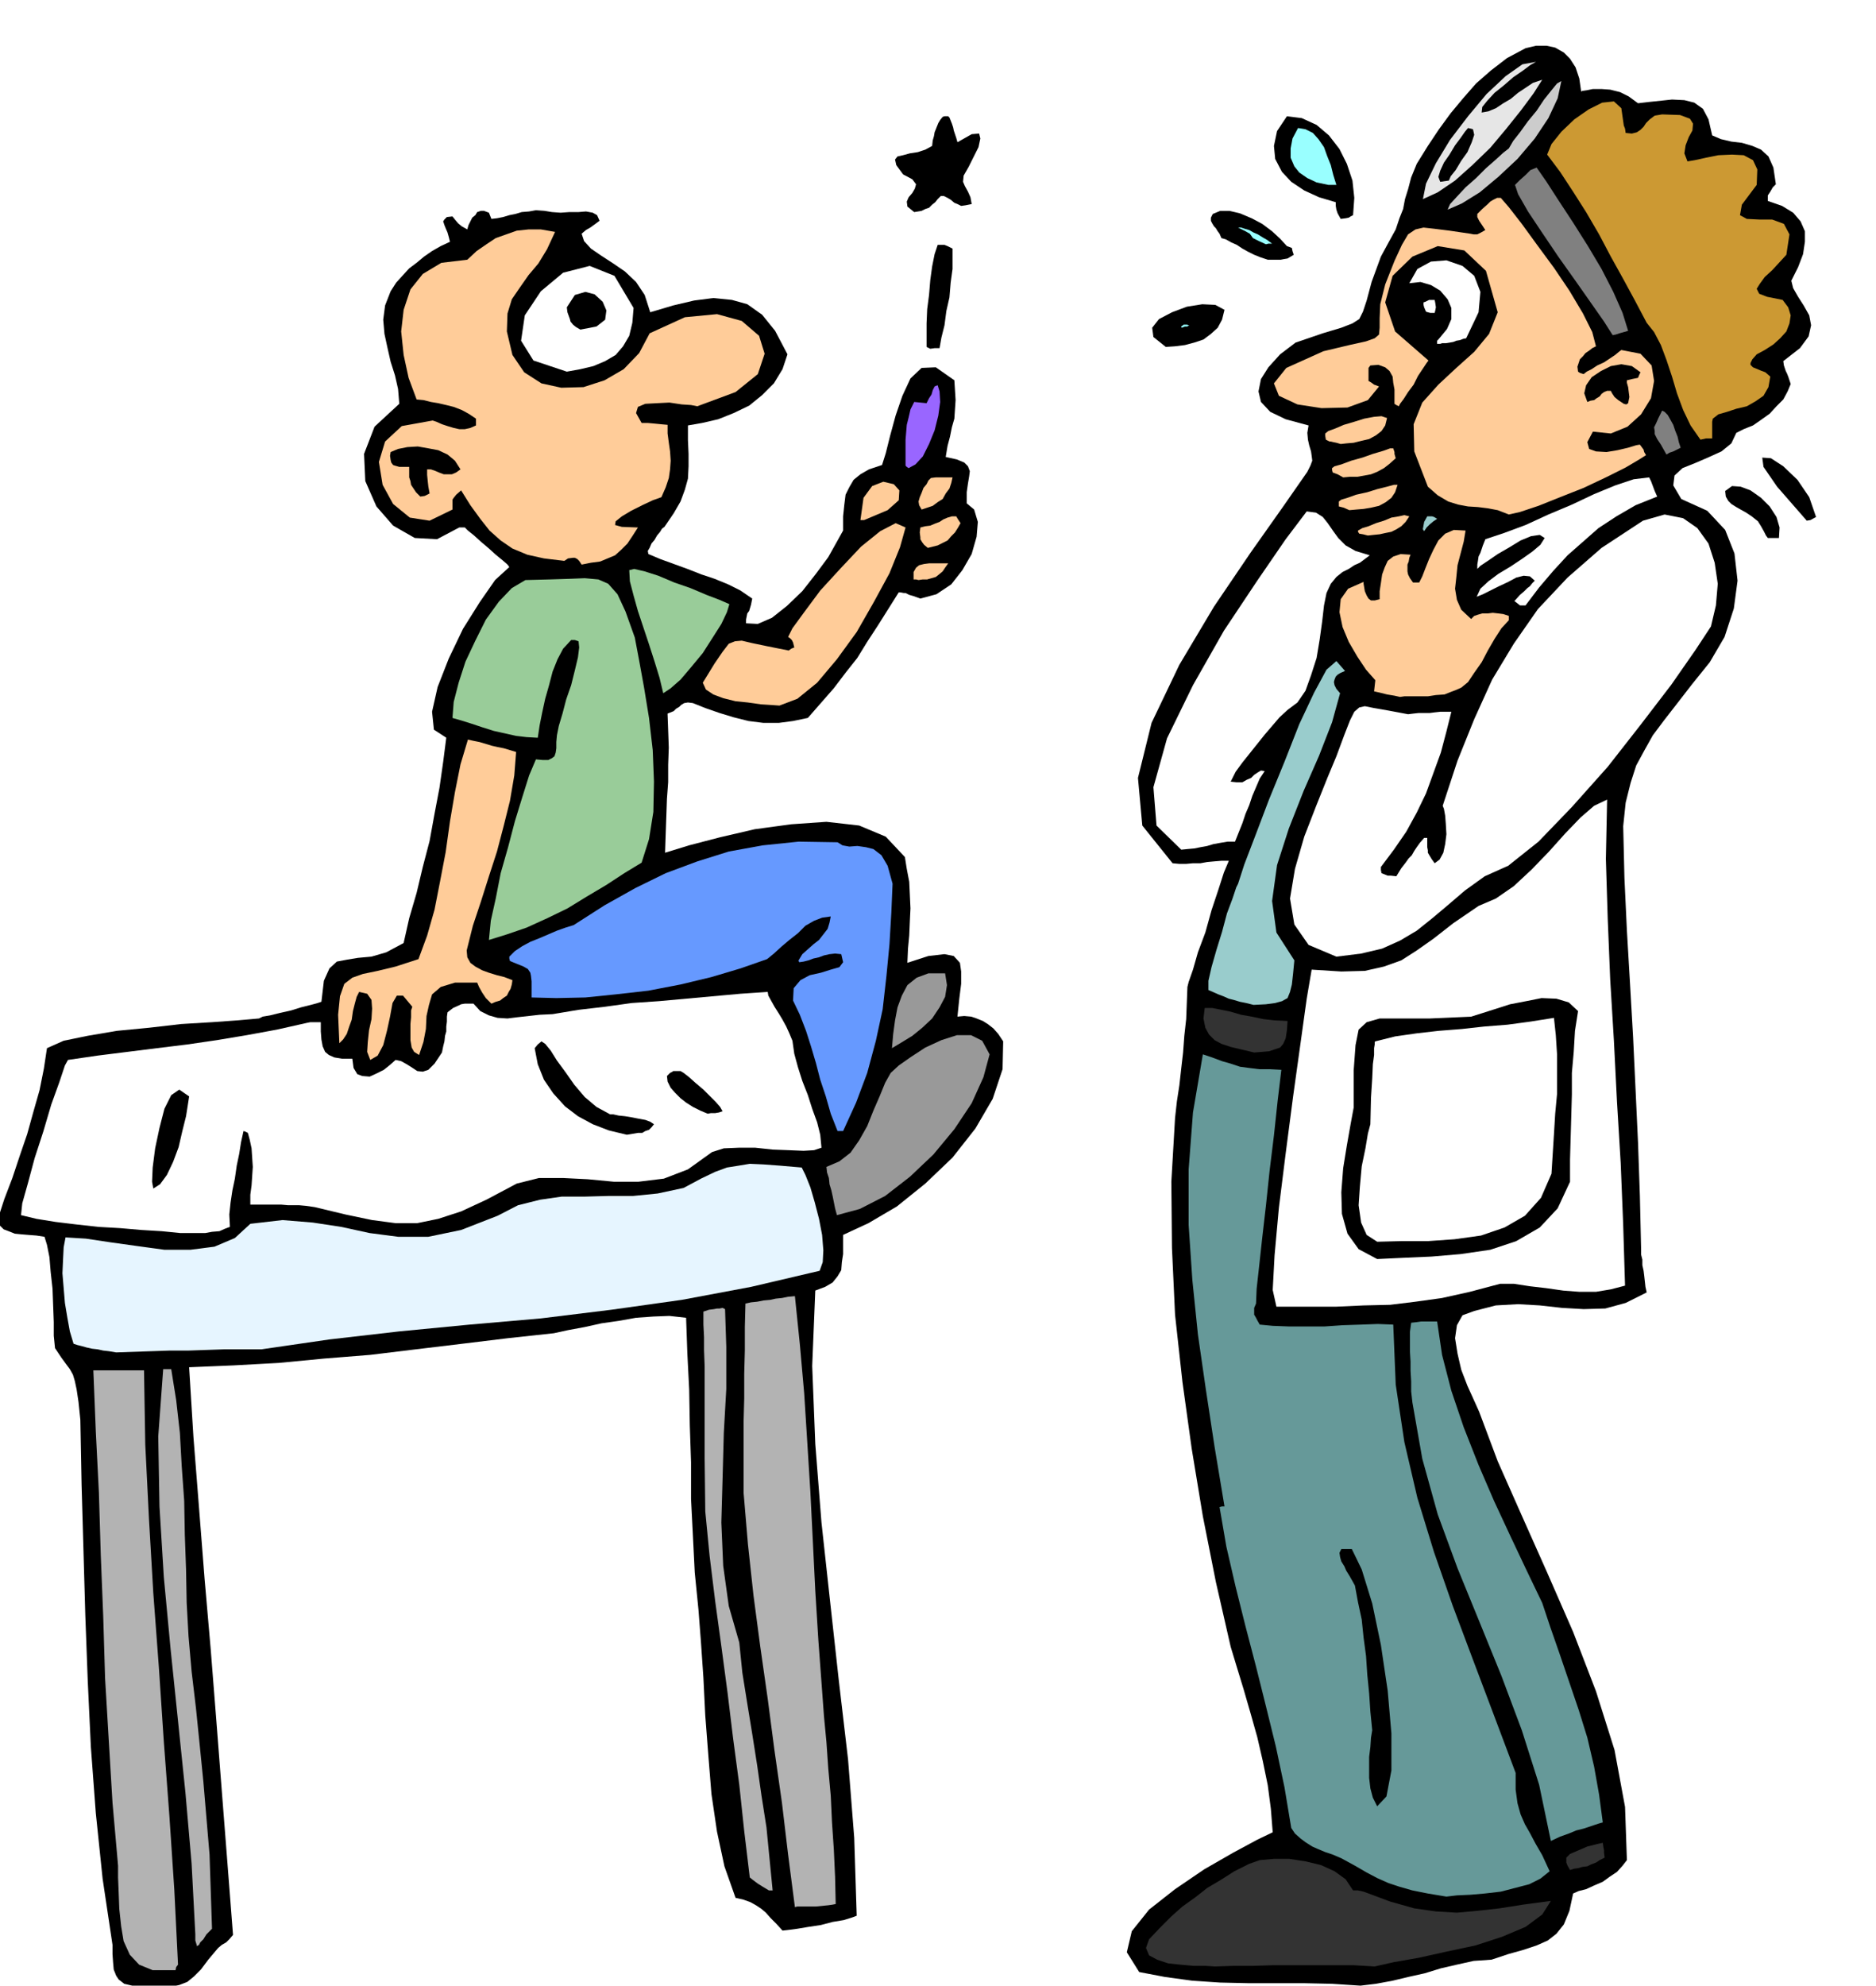
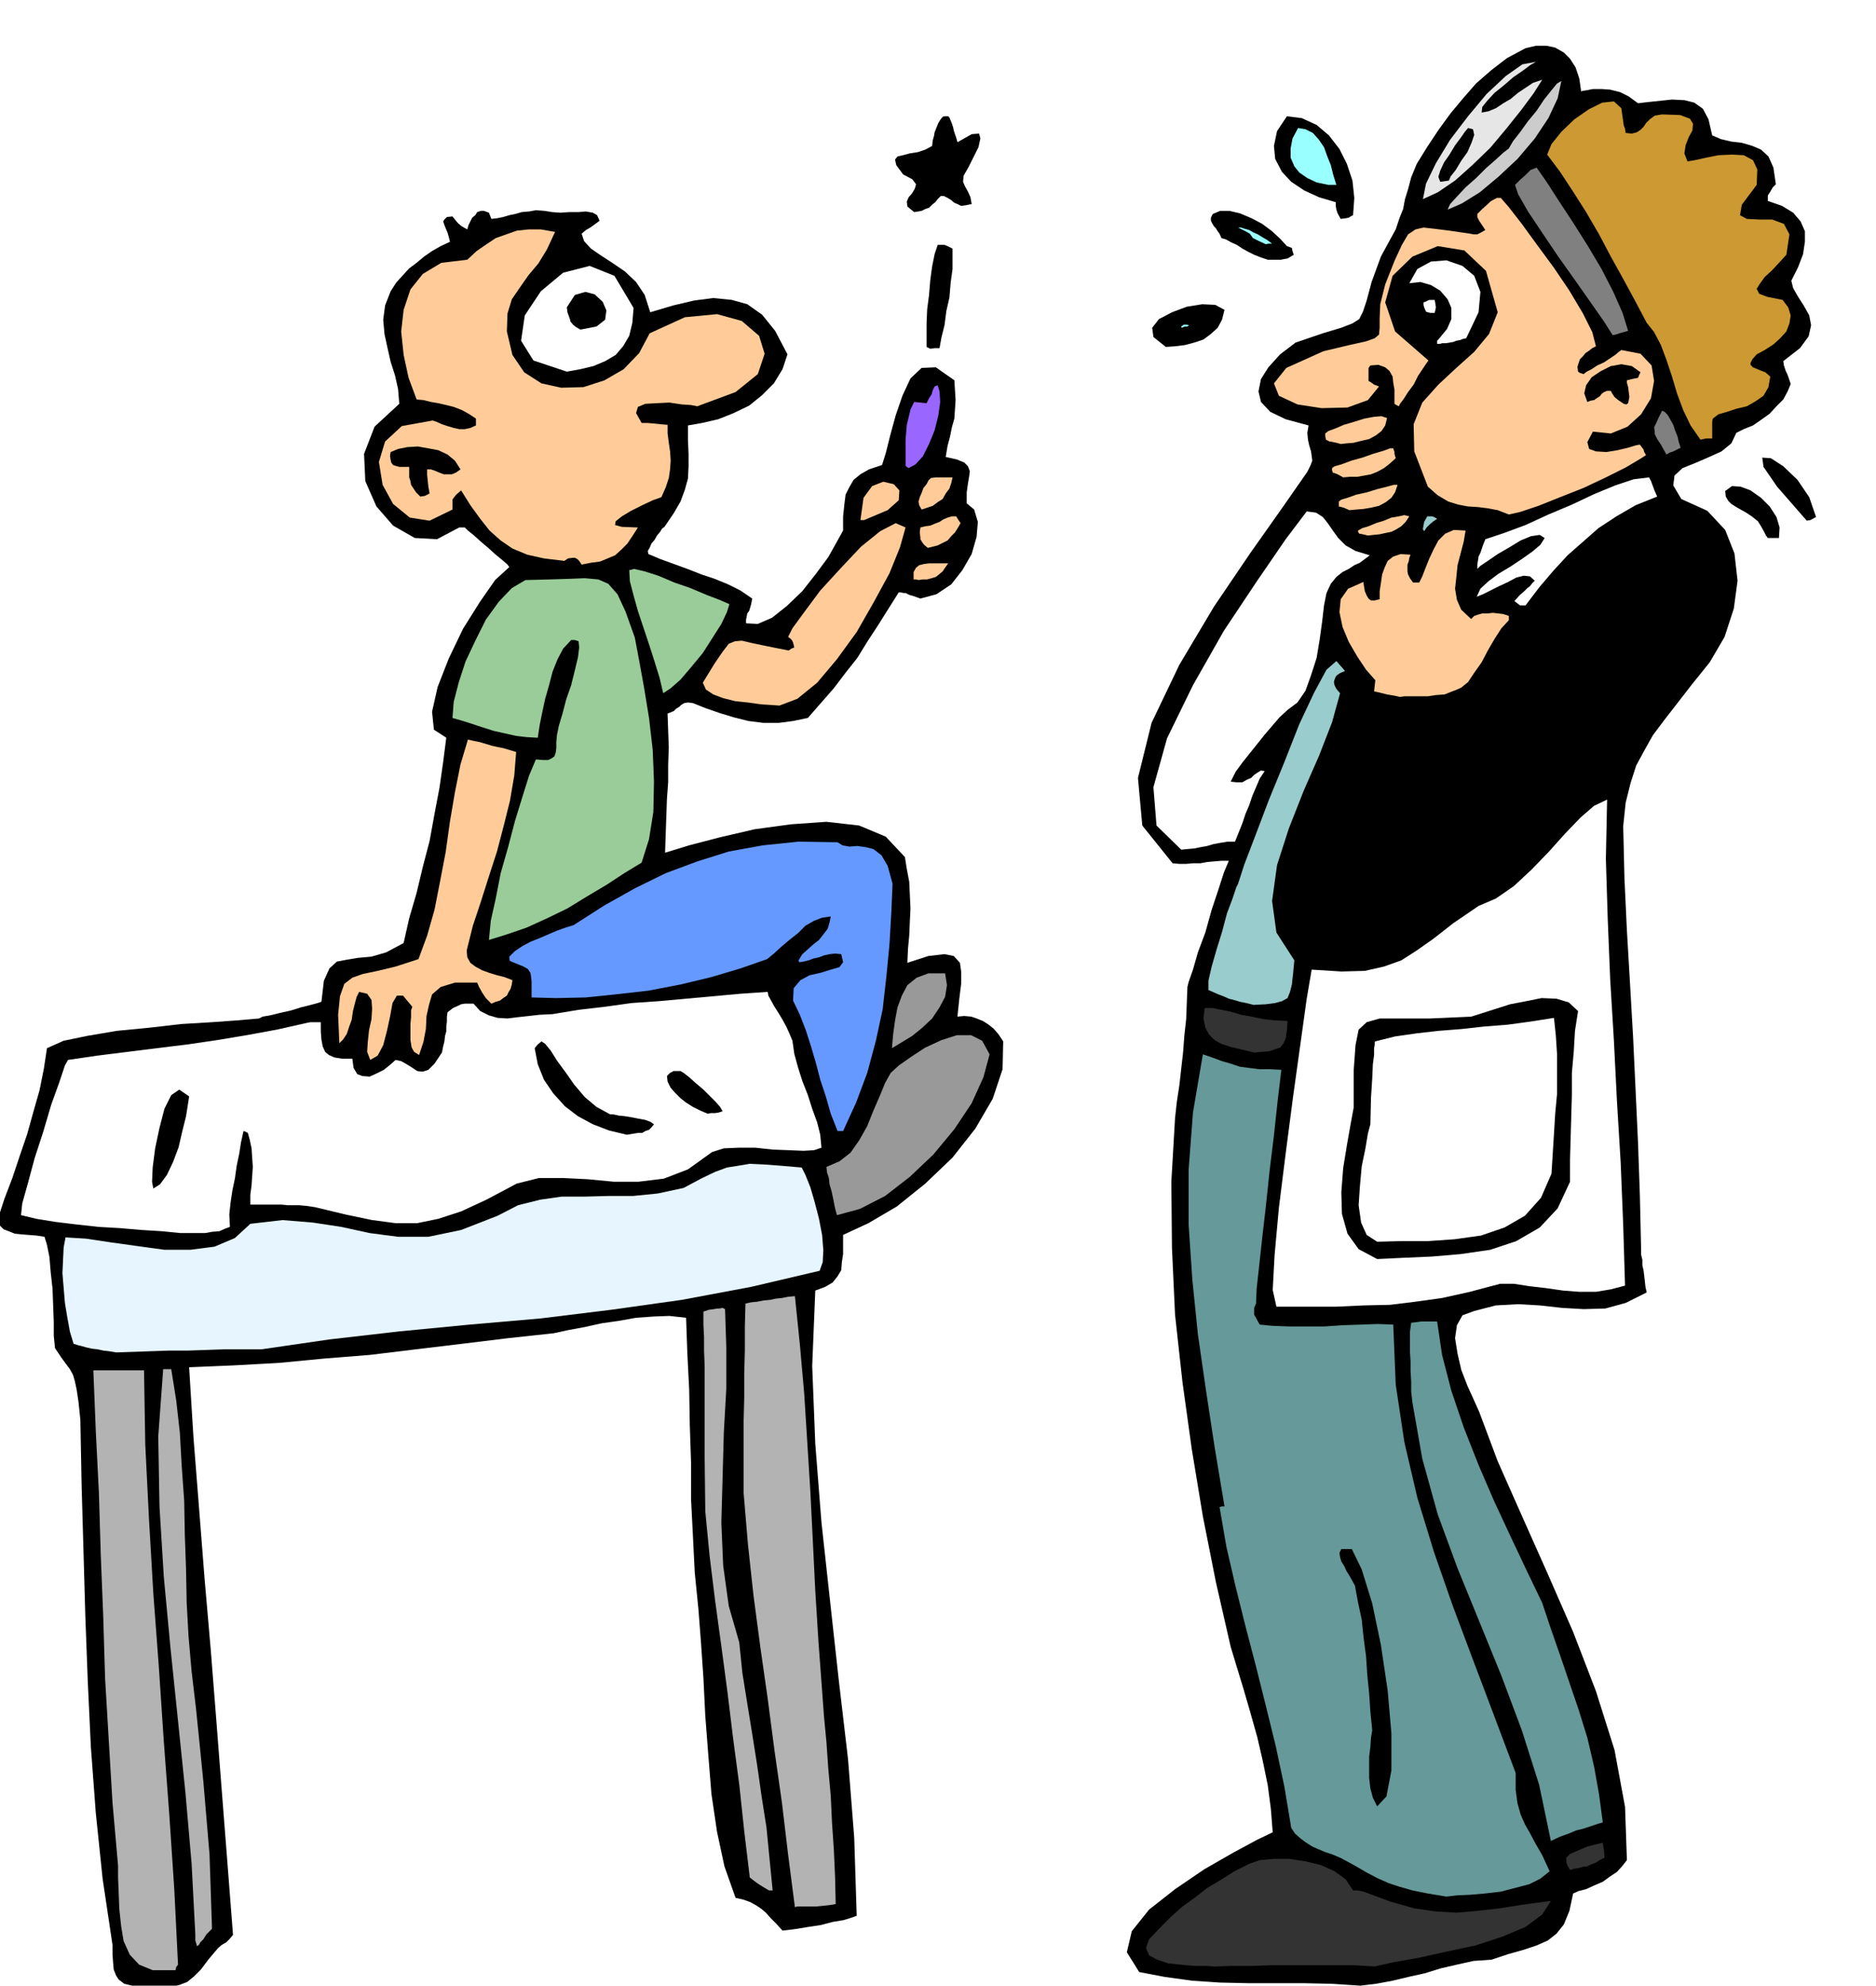
<svg xmlns="http://www.w3.org/2000/svg" fill-rule="evenodd" height="518.812" preserveAspectRatio="none" stroke-linecap="round" viewBox="0 0 3035 3211" width="490.455">
  <style>.brush0{fill:#fff}.brush1{fill:#000}.pen1{stroke:none}.brush2{fill:#b3b3b3}.brush3{fill:#333}.brush4{fill:#699}.brush6{fill:#999}.brush8{fill:#fc9}.brush9{fill:#9cc}.brush10{fill:#9c9}.brush12{fill:gray}.brush14{fill:#9ff}</style>
  <path class="pen1 brush1" d="m233 3215-19-4-13-3-9-7-4-6-4-10-1-11-1-14v-15l-16-107-11-106-8-107-5-106-4-107-3-106-3-105-2-105-3-29-3-20-3-14-3-10-5-9-6-8-8-11-10-15-2-20v-22l-1-27-1-27-3-27-2-24-4-20-4-13-13-2-13-1-12-1-10-1-10-4-8-3-7-7-3-8 11-34 13-34 12-36 12-35 10-36 10-35 7-35 5-33 27-12 39-8 47-8 52-5 52-6 50-3 42-3 34-3 6-3 12-2 16-4 18-4 16-5 16-4 11-3 6-2 4-34 9-20 12-11 16-3 18-3 22-2 24-7 28-15 9-40 12-41 10-42 11-42 8-44 8-42 6-42 5-39-20-13-3-29 9-40 18-46 23-48 27-43 25-36 23-21-3-4-8-7-11-9-11-10-13-11-11-10-10-8-5-5h-9l-36 19-36-2-35-20-27-31-18-41-2-44 17-44 40-37-2-24-5-22-7-22-5-22-5-23-2-23 3-23 9-23 9-14 10-11 11-12 12-9 12-10 13-9 14-8 15-7-2-8-2-7-3-7-2-5-2-6 2-3 4-4 9-1 4 5 5 6 6 5 9 5 2-7 3-6 3-6 5-4 3-5 6-2h5l8 3 2 5 2 5 9-1 10-2 10-3 10-2 10-3 12-1 11-2 14 1 12 2 14 1 14-1h15l12-1 11 2 7 4 4 9-8 6-7 5-7 4-7 6 4 12 11 12 16 11 20 13 19 13 18 17 14 21 9 28 37-11 34-8 31-4 30 3 25 7 24 17 21 26 20 38-8 24-14 23-19 19-21 17-25 12-25 10-26 6-23 4v24l1 22v20l-1 20-5 18-7 19-11 19-15 22-4 3-3 5-5 6-4 7-5 6-3 7-3 5 1 5 19 8 22 8 22 8 23 9 21 7 22 9 20 10 19 13-2 10-3 10-3 4-1 5-1 5v6l19 1 23-10 24-19 25-24 22-28 20-27 14-25 10-18v-23l2-19 2-16 6-12 7-12 11-9 14-8 21-7 6-19 7-28 9-33 11-32 13-28 18-17 23-1 30 21 1 16 1 16-1 15-1 15-4 14-3 15-4 15-3 18 18 4 12 5 6 6 3 8-1 8-2 12-2 14v18l12 10 6 20-2 24-8 28-15 26-18 23-24 16-26 7-11-4-7-2-6-3h-3l-5-1h-3l-17 27-17 27-17 26-16 26-19 24-19 25-21 24-21 24-24 5-23 3h-25l-24-3-24-6-23-7-23-8-20-8-8-1-6 1-5 3-3 3-5 3-4 4-5 2-5 2 1 27 1 28-1 28v28l-2 27-1 29-1 28-1 30 39-12 50-13 56-13 59-8 57-4 53 6 43 18 31 33 3 19 4 21 1 21 1 22-1 21-1 23-2 21-1 23 34-11 26-3 15 3 10 11 2 14v20l-3 24-3 29 11-1 11 1 9 3 10 4 8 5 9 7 8 9 8 12-1 45-16 48-28 48-37 47-44 42-46 37-46 27-41 19v31l-2 13-1 13-6 10-8 10-12 7-16 6-5 122 5 126 10 127 14 128 14 127 15 128 10 127 4 126-8 3-13 4-18 3-19 5-20 3-18 3-15 2-9 1-10-11-9-9-8-9-7-6-9-6-9-5-11-4-13-3-18-51-12-56-9-61-5-62-5-65-3-61-4-58-4-52-6-60-3-60-3-59v-59l-2-60-1-58-3-59-2-57-27-3-26 1-28 2-28 5-28 4-27 6-27 5-23 5-74 8-74 9-75 9-74 9-75 6-73 7-73 4-72 3 7 113 9 114 9 115 10 115 9 114 9 116 9 115 9 116-6 7-5 5-7 4-6 5-16 19-12 16-11 11-11 9-13 5-15 3-19 1-23 1zm1968-4-46-3-46-1h-90l-45-1-45-3-44-6-42-8-20-32 8-34 28-35 42-33 47-32 47-27 39-21 25-12-3-38-5-38-8-39-9-39-11-39-11-38-11-36-10-33-24-105-21-106-18-109-15-108-12-109-5-108-1-107 6-103 3-27 4-26 3-27 3-26 2-27 3-27 1-26 1-26 2-8 7-20 8-28 12-32 10-36 11-33 9-28 8-19h-12l-12 1-11 1-11 2h-12l-11 1h-11l-11-1-49-61-7-77 22-89 45-94 56-94 59-87 53-75 39-56 5-10 3-8-1-8-1-7-3-10-2-9-1-11 2-12-37-10-25-12-15-16-4-17 4-20 12-19 19-21 25-19 44-15 30-9 18-7 11-7 6-12 6-18 8-30 15-41 13-24 11-20 6-18 6-15 3-16 5-16 5-19 9-22 18-29 18-27 19-26 20-24 21-24 24-21 26-20 30-16 17-4h17l14 3 14 8 10 10 9 14 6 18 3 21 2-1 7-1 10-2h14l14 1 16 4 14 7 15 11 17-2 19-2 19-2 20 1 16 4 14 10 9 17 6 26 14 6 17 4 17 2 17 5 14 6 12 11 8 18 4 27-5 5-4 7-4 6v9l23 8 18 11 12 14 7 16v17l-3 20-8 21-11 22 3 12 8 14 9 14 9 16 3 16-4 18-14 19-27 21 1 7 3 9 2 4 2 5 2 6 2 6-5 12-7 13-11 11-11 12-14 10-13 9-15 6-12 6-8 17-16 13-22 10-21 9-20 8-13 12-2 16 13 22 42 19 29 31 15 38 5 44-6 45-15 46-24 41-29 36-24 31-21 27-18 24-14 25-13 24-9 28-8 32-4 38 2 84 4 85 5 85 5 87 4 85 4 86 3 86 2 87v8l2 8v9l2 9 1 8 1 9 1 9 2 9-34 17-33 9-35 1-35-2-36-4-35-2-36 2-35 9-19 7-9 16-3 21 4 25 6 26 10 26 10 22 9 20 30 80 39 88 41 92 42 96 37 96 30 95 17 92 3 86-7 9-9 10-12 8-11 8-14 6-13 6-12 3-9 4-6 28-9 22-12 15-14 11-18 8-21 7-25 7-27 9-29 2-27 6-26 6-26 8-27 6-25 6-27 5-25 3z" />
  <path class="pen1 brush2" d="m247 3186-22-9-15-16-10-22-4-24-3-28-1-26-1-25v-19l-9-102-6-100-6-101-3-100-4-100-3-100-5-99-4-99h82l2 120 6 120 7 120 9 120 8 120 9 120 8 120 6 121-3 4-1 5h-37z" />
  <path class="pen1 brush3" d="m1966 3180-16-1h-19l-22-2-19-2-18-6-13-7-5-12 5-14 18-19 18-18 18-16 21-15 19-15 22-13 22-14 24-12 17-6 23-2h25l26 4 25 6 22 10 18 13 12 18h8l9 2 43 16 39 11 35 5 34 2 33-3 36-4 38-6 45-6-14 22-27 20-38 16-43 14-47 10-45 10-40 7-31 7-34-2h-131l-31 1h-32l-30 1z" />
  <path class="pen1 brush2" d="m319 3148-3-10v-10l-6-114-10-115-12-116-12-116-11-117-7-114-2-113 8-109h13l8 50 6 53 3 54 4 56 1 55 2 56 1 54 3 54 5 57 7 59 6 59 6 60 5 59 5 59 2 60 2 60-9 9-5 8-5 5-2 4-3 2v1zm967-64-11-85-10-84-12-84-11-84-12-84-11-83-9-83-7-83v-115l1-38v-39l1-38v-38l1-38 9-2 10-1 10-2 11-1 9-2 10-1 10-2 11-1 8 78 7 79 5 79 5 80 4 80 4 81 5 80 6 81 3 41 4 42 3 43 4 44 2 43 3 44 2 44 1 44-5 1-7 1-10 1-10 1h-30l-4 1z" />
  <path class="pen1 brush4" d="m2340 3067-30-5-25-5-21-6-18-6-18-8-17-9-19-11-22-12-14-6-12-4-12-5-9-4-11-7-8-6-9-8-6-9-11-66-14-66-16-65-16-64-17-65-16-64-15-65-11-64 4-1h4l-16-96-14-92-13-90-9-88-6-89v-90l7-92 16-94 15 5 16 6 14 4 15 5 15 2 16 2h17l19 1-6 50-6 56-7 57-6 57-6 52-5 46-4 36-1 24-3 7v11l3 5 2 4 4 7 21 2 26 1h58l29-2 30-1 27-1 25 1 4 97 14 93 21 90 27 88 30 86 33 88 34 90 35 93v27l3 22 5 18 7 16 8 14 9 17 11 19 12 26-15 12-18 9-23 6-23 6-26 3-23 2-22 1-17 2z" />
  <path class="pen1 brush2" d="m1244 3057-10-6-8-5-8-6-5-4-9-75-8-75-10-75-9-74-10-75-10-73-9-73-7-72-1-86v-148l-1-27v-21l-1-20v-21l9-3 8-1 5-1h4l5-1 4 2 2 61v68l-4 71-2 74-2 71 3 70 9 65 17 59 5 49 8 50 8 49 8 51 7 49 8 51 5 51 5 51h-6z" />
  <path class="pen1 brush3" d="m2540 3024-4-7-2-5v-8l6-6 7-3 7-3 7-3 7-3 8-2 8-2 9-2 1 7 1 5v4l1 8-8 4-6 4-8 3-6 3-8 1-7 2-7 1-6 2z" />
  <path class="pen1 brush4" d="m2509 2977-19-91-28-88-33-88-35-86-36-88-32-87-25-90-16-91-2-18v-16l-1-17v-15l-1-17v-31l2-15 9-1 7-1h26l8 54 15 58 20 59 24 61 25 58 27 58 26 55 25 52 13 39 15 43 15 44 16 47 14 45 11 47 8 45 6 45-7 2-6 2-9 3-9 3-12 3-12 5-14 5-15 7z" />
  <path class="pen1 brush1" d="m2228 2921-7-14-4-15-2-17v-34l2-16 1-15 2-12-3-30-2-30-3-30-2-30-4-30-3-29-6-28-5-27-5-9-4-7-5-8-3-7-5-8-2-7-1-7 3-6h17l16 33 17 55 14 67 11 74 6 69v60l-8 42-15 16z" />
  <path class="pen1" style="fill:#e6f5ff" d="m188 2187-12-2-9-1-9-2-9-1-9-2-7-2-8-2-6-2-6-20-4-22-4-24-2-24-2-24 1-22 1-20 3-16 33 2 40 6 43 6 44 6h42l39-5 33-14 25-23 52-6 49 4 46 7 46 10 46 6h49l53-11 59-23 33-17 36-9 35-5h38l37-1h40l40-4 42-9 28-15 23-11 19-7 19-3 18-3 22 1 27 2 35 3 6 12 8 20 7 24 7 27 5 26 2 25-1 19-5 14-111 26-112 21-114 16-114 14-115 10-114 11-113 13-110 16h-60l-29 1-29 1h-30l-29 1-29 1-29 1z" />
  <path class="pen1 brush0" d="m2065 2113-6-27 3-56 7-77 11-88 12-92 12-86 10-72 8-47 48 3 38-1 31-7 28-10 25-16 27-19 32-25 41-28 28-12 29-20 29-27 28-29 26-29 25-26 22-19 21-10-2 96 3 97 4 98 6 99 5 99 6 99 4 99 3 99-23 6-24 4h-27l-26-2-28-4-26-3-26-4h-22l-49 13-45 10-43 6-41 5-43 1-44 2h-97z" />
  <path class="pen1 brush1" d="m2228 2036-30-16-18-25-9-32-1-35 3-39 6-37 6-34 5-27v-60l3-41 5-25 13-12 21-6h81l67-3 16-5 22-7 25-8 26-5 25-5 24 1 20 6 15 14-5 32-2 34-3 34v35l-1 35-1 35-1 35v36l-20 43-29 31-38 22-42 14-48 7-47 4-46 2-42 2z" />
  <path class="pen1 brush0" d="m2228 2008-17-11-9-20-4-28 2-30 3-33 6-29 4-24 4-15 1-43 2-31 1-23 2-15v-11l1-6v-4l1-1 32-8 35-5 35-4 38-3 36-4 38-3 37-5 38-6 3 28 2 31v64l-3 32-2 33-2 32-2 32-17 39-26 29-33 19-38 13-43 6-43 3h-43l-39 1zm-1936-14-30-3-33-2-35-3-35-2-36-4-33-4-31-5-25-6 2-19 9-32 11-41 14-43 13-44 13-36 9-27 5-9 48-7 48-6 48-6 49-6 48-7 48-8 49-9 49-11 5-1h17v15l1 13 2 11 4 9 6 5 9 4 12 2h17l2 15 6 10 8 3 12 1 11-5 12-6 10-8 9-8 9 2 9 5 8 5 9 6 9 1 9-3 10-10 12-18 2-10 2-8 1-9 2-7v-8l1-8v-8l1-7 9-7 9-4 4-2 6-1h14l11 12 14 7 14 4 16 1 16-2 18-2 18-2 21-1 42-7 43-5 43-6 44-3 44-4 44-4 44-4 44-3 1 6 5 9 5 9 7 11 6 10 6 11 5 11 5 12 3 21 6 22 7 22 9 23 7 22 8 22 5 20 2 21-12 4-17 1-24-1-26-1-28-3h-27l-24 1-19 6-39 28-39 15-41 5h-40l-42-4-40-2h-39l-36 9-49 26-41 19-37 12-34 7h-35l-38-5-43-9-50-12-14-2-11-1h-18l-11-1h-50v-16l2-15 1-15 1-15-1-15-1-15-3-14-3-11-4-2-3-1-4 18-3 19-4 19-3 21-4 19-3 20-2 19 1 20-8 3-9 4-12 1-11 2h-40z" />
  <path class="pen1 brush6" d="m1354 1965-3-11-2-10-2-10-2-9-3-10-1-10-3-9-1-9 21-9 18-14 14-20 13-23 10-25 10-23 9-22 9-16 13-12 20-14 23-15 26-12 25-8h23l18 9 12 22-10 37-19 42-28 42-34 41-38 36-40 31-41 21-37 10z" />
  <path class="pen1 brush1" d="m248 1922-2-11 1-23 4-31 7-33 8-31 11-22 13-9 16 11-2 13-3 19-6 24-6 26-9 24-10 21-11 15-11 7zm766-87-29-7-26-10-24-13-21-16-19-21-15-22-10-25-5-26 5-6 6-5 6 4 9 11 10 16 14 19 14 20 17 20 19 16 22 12h5l9 2 10 1 12 2 10 2 11 2 8 3 6 4-4 5-4 4-6 2-5 3h-7l-6 1-6 1-6 1z" />
  <path class="pen1" style="fill:#69f" d="m1355 1829-11-28-8-28-9-27-7-27-8-27-8-25-10-26-11-23 1-20 11-13 15-8 18-4 16-5 14-4 6-8-3-13-10-1-9 1-9 2-8 3-9 2-8 3-8 2-7 1-1-2v-1l6-10 9-8 9-8 9-7 7-9 7-9 3-10 2-10-14 2-13 5-14 8-12 12-14 11-13 11-12 11-11 9-43 15-47 14-50 12-52 10-53 6-49 5-47 1-40-1v-26l-1-9-1-5-4-6-7-4-10-4-12-5-1-4v-3l9-9 12-8 13-7 15-6 14-6 14-6 14-5 13-4 50-32 50-28 49-24 51-19 51-16 55-10 58-6 63 1 8 5 11 2 13-1 14 2 12 3 13 10 10 17 8 29-2 47-3 51-5 52-6 53-11 51-14 52-18 48-21 46h-9z" />
  <path class="pen1 brush1" d="m1145 1801-12-5-12-6-11-7-9-7-9-9-7-8-5-10-1-9 5-5 4-2 1-1h12l5 3 9 7 10 9 13 11 10 10 10 10 7 8 4 7-6 2-6 1h-7l-5 1z" />
  <path class="pen1 brush8" d="m599 1714-5-13 1-16 2-19 4-18 1-17-1-14-7-10-13-3-4 8-3 11-3 12-2 14-4 11-4 12-6 9-6 6-2-46 3-30 7-20 13-10 17-6 24-5 29-7 37-12 14-38 12-42 9-46 9-47 7-50 8-47 9-45 12-40 9 2 10 2 10 3 10 3 9 2 10 2 10 3 10 3-3 38-7 41-10 40-11 42-13 40-13 41-13 39-10 40 1 11 5 9 8 6 11 6 11 4 13 4 12 3 13 5-1 7-2 7-3 5-3 6-6 4-5 4-7 2-7 3-9-9-6-9-5-9-3-7h-36l-23 7-14 12-5 17-4 18-1 21-4 21-7 21-8-5-4-7-2-12v-26l1-11v-11l2-6-15-18h-10l-7 12-4 22-5 23-6 23-9 17-12 7z" />
  <path class="pen1 brush3" d="m2029 1702-21-5-17-4-15-5-11-6-9-9-6-11-3-15 2-17h12l15 3 15 3 17 5 17 3 19 4 18 2 21 1-1 15-2 13-4 9-5 6-9 3-9 3-12 1-12 1z" />
  <path class="pen1 brush6" d="m1443 1695 2-23 3-22 4-21 7-19 9-17 15-12 19-7h27l3 19-3 19-9 17-12 18-16 15-16 13-18 11-15 9z" />
  <path class="pen1 brush9" d="m2028 1625-12-3-10-2-10-3-8-2-9-4-8-3-9-4-7-3v-15l5-22 8-28 9-29 8-30 9-24 6-18 3-6 10-31 18-47 22-58 25-61 24-61 24-51 20-37 16-14 7 8 7 8-7 3-5 3-3 3-2 5-1 4 1 5 3 6 6 7-13 47-21 54-25 57-24 61-19 59-8 58 7 51 29 45-2 21-2 18-3 12-4 10-9 5-11 3-15 2-20 1z" />
-   <path class="pen1 brush0" d="m2162 1547-45-19-23-33-7-42 8-48 15-52 19-49 18-45 15-36 13-35 9-23 7-14 8-7 9-2 15 3 23 4 32 6 8-1 9-1h18l8-1 9-1h18l-8 32-9 34-12 33-12 33-15 31-17 31-20 29-21 28v5l1 5 5 2 5 2h5l9 1 8-13 7-9 5-7 5-5 4-7 4-6 5-7 7-8h5v15l1 5v4l3 5 3 5 5 7 8-6 6-11 3-14 2-16-1-17-1-13-2-11-2-5 24-73 27-67 29-64 35-58 39-56 48-51 55-48 67-44 35-10 30 6 23 16 18 25 10 31 5 34-3 35-8 34-25 38-39 56-49 64-54 69-58 65-54 56-49 39-38 17-32 23-28 24-25 21-25 20-27 16-29 13-34 8-40 5z" />
  <path class="pen1 brush10" d="m791 1520 3-31 8-36 8-41 12-42 11-42 12-39 11-35 11-26 11 1h9l6-3 4-3 2-6 1-7v-10l1-11 3-15 6-20 6-23 8-23 6-24 5-21 2-16-1-10-6-2h-6l-13 14-9 17-8 20-6 23-6 21-5 23-4 20-3 20-18-1-17-2-18-4-18-4-19-6-18-6-16-5-14-4 2-26 8-31 11-34 16-34 17-34 21-29 21-22 22-13 39-1 32-1 25-1 22 2 16 7 15 17 13 28 15 42 7 37 8 44 8 49 6 52 2 51-1 49-7 44-12 38-28 17-29 19-32 19-31 19-33 16-33 15-32 11-29 9z" />
  <path class="pen1 brush0" d="m1911 1374-40-39-5-62 22-79 42-86 50-88 54-81 46-67 34-45 15 2 11 7 8 10 9 13 8 11 12 12 16 9 23 7-8 6-8 6-9 4-9 6-10 5-10 8-9 11-7 15-4 20-3 26-4 29-5 30-9 28-9 25-13 19-16 12-13 12-12 14-12 14-12 15-12 15-12 15-11 15-8 16 9 1h10l7-4 7-3 5-5 6-4 5-3 6 1-8 12-6 14-6 14-5 15-6 14-5 15-6 15-6 15h-12l-12 2-11 2-10 3-11 2-10 2-11 1-10 1z" />
  <path class="pen1 brush8" d="m1261 1141-14-1-16-1-21-3-20-2-20-5-16-6-12-8-5-11 19-31 13-19 10-13 10-4 11-1 17 4 24 5 35 7 4-3 5-2-2-8-2-4-3-3-3-2 7-14 19-26 26-35 33-36 33-35 31-25 25-13 16 7-9 32-17 42-25 46-28 49-32 44-32 38-32 26-29 11zm1004-14-9-2-6-1-6-1-4-1-8-2-9-2 1-9 1-9-15-17-14-21-14-24-10-24-5-24 2-21 12-17 25-11v3l1 6 1 6 3 7 3 5 4 3h6l8-2v-13l2-13 2-14 4-11 5-11 9-7 12-4 16 1-2 5-1 6-2 5v11l1 5 3 6 5 7h10l5-10 5-13 6-15 7-15 8-15 11-11 14-6 19 1-3 18-5 19-5 19-2 20-2 18 3 18 7 16 16 15 5-5 6-2 7-2h9l8-1 9 1 8 1 9 3v7l-12 13-11 17-11 19-10 19-12 17-10 15-11 9-9 4-8 3-10 4-14 1-13 2h-38l-7 1z" />
  <path class="pen1 brush10" d="m1073 1121-6-25-8-26-9-28-9-27-9-27-7-25-6-23-1-18 8-2 17 4 22 7 26 11 26 9 26 11 21 8 16 7-4 13-9 19-14 22-16 25-19 23-17 20-16 14-12 8z" />
  <path class="pen1 brush0" d="m2459 979-5-4-4-3 9-10 7-6 5-5 4-3 4-5 4-4-8-7-10-1-12 3-13 7-15 7-14 7-12 6-10 4 6-13 13-12 16-12 20-12 18-12 17-12 13-11 7-11-8-5-14 2-17 7-18 11-19 11-16 11-12 8-5 5v-7l1-6 1-7 3-6 2-6 2-6 2-5 2-5 30-10 35-13 37-17 38-16 36-17 34-14 30-10 25-3 3 6 3 8 3 8 4 9-35 14-31 18-29 19-25 22-25 22-23 25-23 27-22 29h-9z" />
  <path class="pen1 brush8" d="m1486 938-4-1h-4v-12l4-7 5-4 8-2 8-1h31l-5 7-4 6-6 5-5 4-7 2-7 2h-7l-7 1zm-545-25-4-6-3-3-4-2h-3l-8 1-6 4-33-4-27-6-24-10-19-13-18-16-15-19-16-22-15-24-8 7-4 5-2 3v16l-37 18-32-5-27-22-17-31-6-37 10-33 27-25 50-9 6 2 9 4 9 3 10 3 9 2h9l9-2 9-4v-11l-12-8-11-6-13-5-12-3-13-3-12-2-12-3-11-1-13-35-8-37-4-38 4-35 11-33 20-25 30-18 42-5 15-14 16-11 15-10 17-6 17-6 19-2h20l23 4-13 28-14 23-16 19-14 20-13 19-7 23-1 29 9 38 19 28 28 18 32 7 36-1 34-11 31-18 25-26 17-32 57-26 52-5 40 11 28 24 9 29-11 33-36 29-62 23-10-2-15-1-20-3-20 1-19 1-12 5-3 10 9 16h10l11 1 10 1 11 1v14l2 15 2 14 1 15-1 14-2 14-5 15-7 16-14 5-17 8-18 9-15 9-10 8-1 6 11 3 26 1-9 14-8 12-10 10-10 9-12 5-12 5-15 2-15 3zm560-27-6-5-3-4-3-5v-3l-1-8 1-8 8-2 8-1 7-3 8-3 6-4 7-3 7-2h7l3 5 4 6-4 7-5 8-6 6-6 7-8 4-8 4-8 2-8 2z" />
  <path class="pen1 brush1" d="m2860 870-3-4-3-6-5-9-5-8-10-8-9-6-9-5-7-4-8-5-5-5-4-7-1-9 11-8 14 1 16 6 17 12 14 14 11 17 5 17-1 17h-18z" />
  <path class="pen1 brush8" d="m2213 866-8-2-6-1-2-3v-2l7-4 10-3 12-5 13-4 12-5 12-2 9-2 8 2-6 9-7 7-8 5-8 4-10 2-9 2-10 1-9 1z" />
  <path class="pen1 brush9" d="m2304 859-2-3v-1l2-11 5-9h8l3 1 5 3-6 4-6 5-5 5-4 6z" />
  <path class="pen1 brush1" d="m2923 842-48-55-22-32-2-15 14 1 20 13 23 22 19 28 11 32-9 5-6 1z" />
  <path class="pen1 brush8" d="M1398 841h-6l5-36 14-19 18-7 17 4 9 10-1 16-18 16-38 16zm1043-9-18-7-16-3-16-2-16-1-16-3-16-5-17-10-16-14-22-57-1-44 14-35 26-29 29-27 29-26 24-29 14-35-19-67-35-33-43-7-41 17-32 31-12 43 16 47 54 47-3 4-6 9-8 12-7 14-9 12-7 11-6 8-2 4-4-2-3-2v-23l-2-11-1-10-5-9-7-6-11-4-13 1-3 4v21l5 3 4 3 3 1 5 2-18 22-33 12-42 1-39-6-30-14-8-20 20-25 60-27 42-10 27-6 14-5 7-6 1-11v-15l1-23 8-32 15-38 12-26 10-17 12-8 13-3 18 2 24 3 34 5 5 1h6l6-3 7-4-6-9-4-6-3-6v-5l8-8 9-8 4-4 5-3 6-3h6l13 15 21 27 24 33 28 38 25 37 22 37 15 30 6 23-6 3-5 4-6 4-4 5-5 5-2 6-2 6 1 8 3 2 6 2 5-4 8-4 9-6 11-5 9-6 9-6 6-5 4-3 31 6 18 19 4 25-5 28-16 26-22 20-27 11-29-3-9 17 3 11 11 4 17 1 18-3 17-4 13-4 6-1 3 4 3 4 1 4 3 5-11 7-22 13-32 16-36 17-38 15-35 14-30 10-18 4zm-258-7-9-4-8-2v-8l4-3 10-3 14-5 18-4 16-5 16-4 11-3h6l-4 12-6 9-9 7-11 6-13 3-12 2-12 1-11 1zm-692-1-4-7-1-6 2-7 3-7 3-8 5-6 3-6 4-4 8-1h27l-2 9-3 9-6 8-5 9-8 5-8 6-9 3-9 3z" />
  <path class="pen1 brush1" d="m680 803-7-7-4-6-4-6-1-6-2-6v-17h-16l-7-2-3-1-3-4-1-4-1-7 1-6 12-5 15-3 17-1 17 3 16 3 15 7 12 10 9 14-7 5-7 3h-13l-8-3-7-3-6-2h-6v9l1 10 1 9 2 11-8 4-7 1z" />
  <path class="pen1 brush8" d="m2173 772-9-5-8-3-1-4v-3l4-3 11-3 16-6 18-5 17-6 17-5 11-4h5l1 3 1 3v3l2 7-10 9-9 7-11 6-10 4-11 2-11 2h-12l-11 1z" />
  <path class="pen1" style="fill:#96f" d="m1470 757-3-2-2-2v-42l1-12 1-12 3-12 3-13 6-12 10 1 10 1 4-8 4-6 2-7 3-6 2-1 3-1 3 10 1 17-3 22-6 24-9 22-10 20-12 13-11 6z" />
  <path class="pen1 brush12" d="m2696 735-9-16-6-9-4-8v-5l-1-6 3-6 4-9 6-12 4 2 5 5 4 7 5 9 3 9 4 10 2 9 3 9-6 3-6 3-6 2-5 3z" />
  <path class="pen1 brush8" d="m2169 718-7-2-5-1-4-1h-2l-4-2-2-1-1-6v-4l5-4 11-4 14-6 17-5 16-5 16-3 12-1 9 3-3 12-6 9-9 7-11 6-13 3-12 3-12 1-9 1z" />
  <path class="pen1" style="fill:#c93" d="m2751 711-16-23-12-25-10-27-8-27-9-27-9-24-11-21-12-15-19-36-19-35-20-36-19-36-21-36-21-33-21-32-21-28 7-17 16-20 21-20 23-16 22-11 19-2 12 11 4 28 2 5 1 7 10 1 8-2 6-4 5-5 4-6 6-6 8-6 12-2 29 1 16 6 5 8-1 11-6 11-5 13-2 13 5 13 12-2 18-4 20-4 22-1 19 1 15 8 7 15-1 25-24 32-3 17 11 6 20 1h21l19 7 9 17-5 33-11 12-12 13-12 11-8 11-5 8 4 8 13 5 25 5 9 12 4 13-2 13-5 13-10 11-11 10-14 9-13 7-7 8-3 6v3l4 4 5 2 7 3 8 3 8 7-3 17-8 14-13 9-14 8-17 4-15 5-14 4-9 7-1 5v27h-10l-9 2z" />
  <path class="pen1 brush1" d="m2627 653-9-6-6-5-4-6-2-4h-6l-5 2-4 3-3 4-5 3-4 3-6 1-5 2-5-14 3-13 9-13 15-10 16-8 17-3 17 3 14 10-2 4-2 5-10 2-8 2v4l2 7 1 8 1 8-1 5-1 5-3 2-4-1z" />
  <path class="pen1 brush0" d="m917 601-54-18-20-32 6-41 26-39 36-30 43-11 40 16 31 52-2 24-5 21-10 17-12 14-17 10-19 8-21 5-22 4z" />
  <path class="pen1 brush1" d="m1505 564-4-2-2-1v-38l1-23 3-23 2-24 3-22 4-20 5-15h11l5 2 8 4v33l-3 22-2 24-5 22-3 23-5 20-3 17h-8l-7 1zm381-3-20-16-2-15 11-14 21-11 24-9 25-4 21 1 15 8-4 16-7 13-11 10-12 9-15 5-15 4-16 2-15 1z" />
  <path class="pen1 brush0" d="M2330 556h-5v-5l2-2 14-17 7-16v-18l-6-14-12-14-15-9-17-5-18 2 13-23 22-12 25-2 26 9 19 16 10 26-3 33-20 42-5 1-5 2-6 1-5 2-6 1-6 1h-6l-3 1z" />
  <path class="pen1 brush12" d="m2609 542-14-22-21-30-26-37-27-38-27-40-22-33-16-28-5-15 8-8 9-8 8-8 10-4 16 23 20 31 23 35 24 38 22 37 19 37 15 34 9 29-7 2-7 2-6 2-5 1z" />
  <path class="pen1 brush1" d="m939 533-7-4-5-4-4-5-1-4-4-11-1-8 13-20 17-5 15 4 13 12 6 14-2 15-14 11-26 5z" />
  <path class="pen1 brush14" d="m1912 530-1-1v-1l4-3h5l4 1-2 1-1 1h-4l-5 2z" />
  <path class="pen1 brush0" d="m2314 506-4-1-3-1-3-7-1-4v-4l3-1 6-3h9l1 5 1 7-1 5-1 4h-7z" />
  <path class="pen1 brush1" d="m2051 420-12-4-10-4-10-5-9-5-9-6-9-4-9-5-7-2-3-7-3-4-3-5-3-3-3-5-2-4v-5l3-6 12-5h15l17 4 19 8 17 9 16 12 13 12 11 12 3 1 5 2 1 5 2 6-5 3-5 3-6 1-5 1h-21z" />
  <path class="pen1 brush14" d="m2048 395-11-5-10-5-5-7-7-4-8-4-4-2h5l6 2 7 2 7 4 7 3 8 5 7 4 8 6h-6l-4 1z" />
  <path class="pen1 brush1" d="m2169 354-5-9-2-6-1-6v-6l-27-8-24-11-21-14-15-16-11-21-2-21 5-24 16-24 24 3 24 11 20 17 17 22 12 24 9 27 3 28-2 28-4 2-3 2-5 1-8 1zm-690-11-11-9-1-8 3-7 6-7 4-7 2-7-6-8-15-8-11-15-2-9 4-5 9-2 11-3 13-2 12-4 11-6 1-9 2-7 1-6 2-5 2-5 2-5 3-5 4-5 3-1h6l2 2 2 5 2 5 2 6 1 5 2 6 2 6 2 7 23-13 12-1 2 8-3 14-8 16-8 16-8 14-1 10 3 7 5 9 4 9 2 11-10 2-7 1-6-3-5-2-6-5-5-3-6-3h-5l-5 5-4 5-5 4-5 5-6 2-6 3-6 1-6 1z" />
  <path class="pen1" style="fill:#ccc" d="m2342 339 4-9 11-12 14-15 17-15 16-16 16-14 12-11 9-7 7-12 11-14 13-18 14-17 12-18 12-15 9-11 7-4-6 28-15 32-22 33-28 33-31 29-30 25-29 18-23 10z" />
  <path class="pen1" style="fill:#e6e6e6" d="m2302 322 5-25 16-33 23-38 29-38 30-36 31-29 27-19 22-4-9 5-12 9-16 11-15 13-15 12-12 13-8 10-1 9 11-2 12-5 12-8 12-7 12-10 12-8 12-8 15-5-14 22-20 27-24 30-26 31-29 28-28 25-28 19-24 11z" />
  <path class="pen1 brush14" d="m2149 299-19-4-15-7-13-9-8-10-6-14v-15l3-16 9-17 12 2 12 6 9 10 9 13 5 14 6 15 4 16 5 16h-13z" />
  <path class="pen1 brush1" d="m2330 294-3-8 3-10 6-13 9-13 9-15 9-12 7-10 5-6 8 2 2 9-4 12-7 16-10 14-9 15-8 10-3 7-7 1-7 1z" />
</svg>